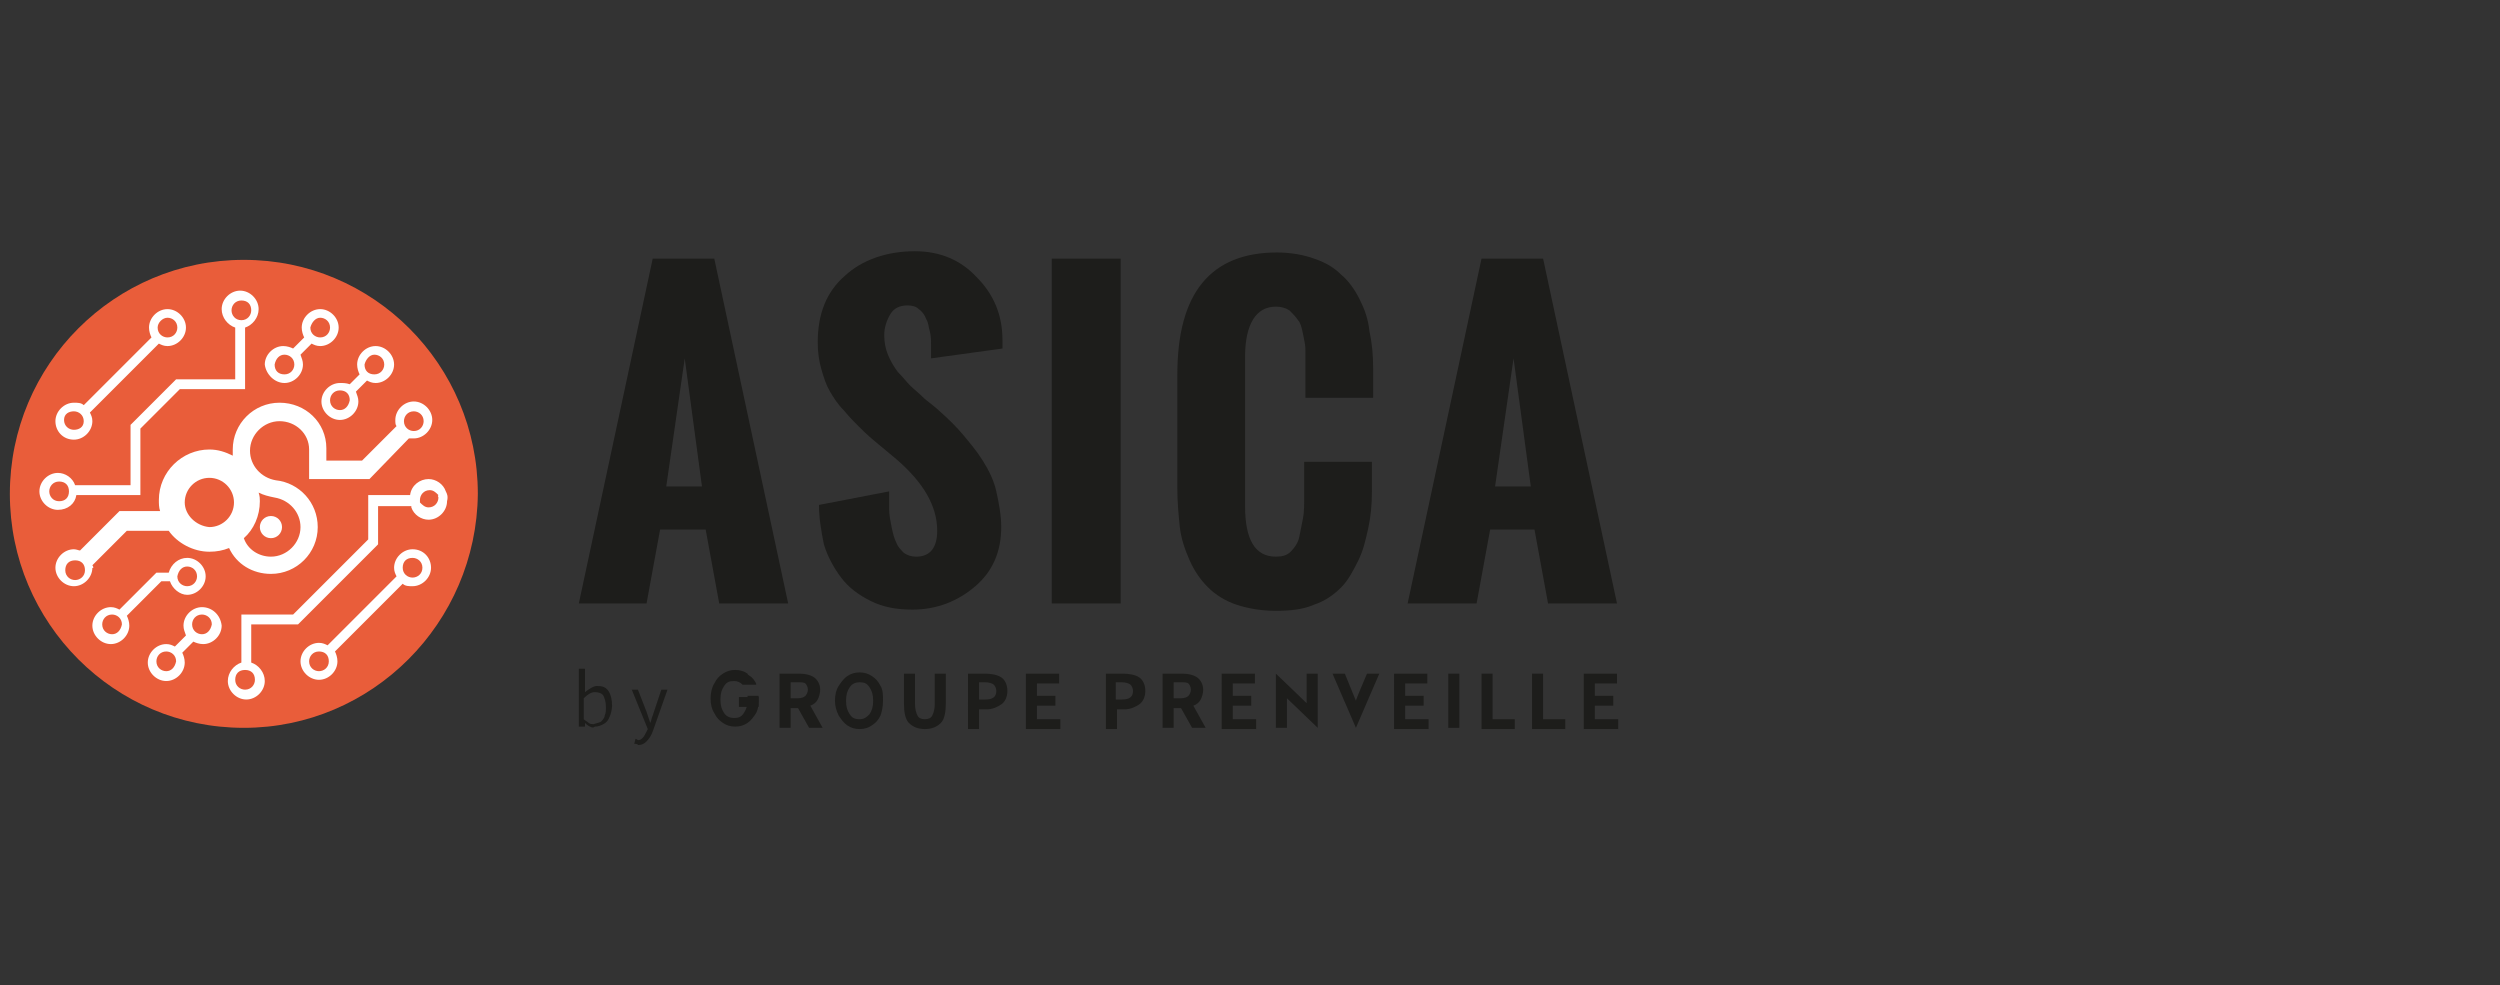
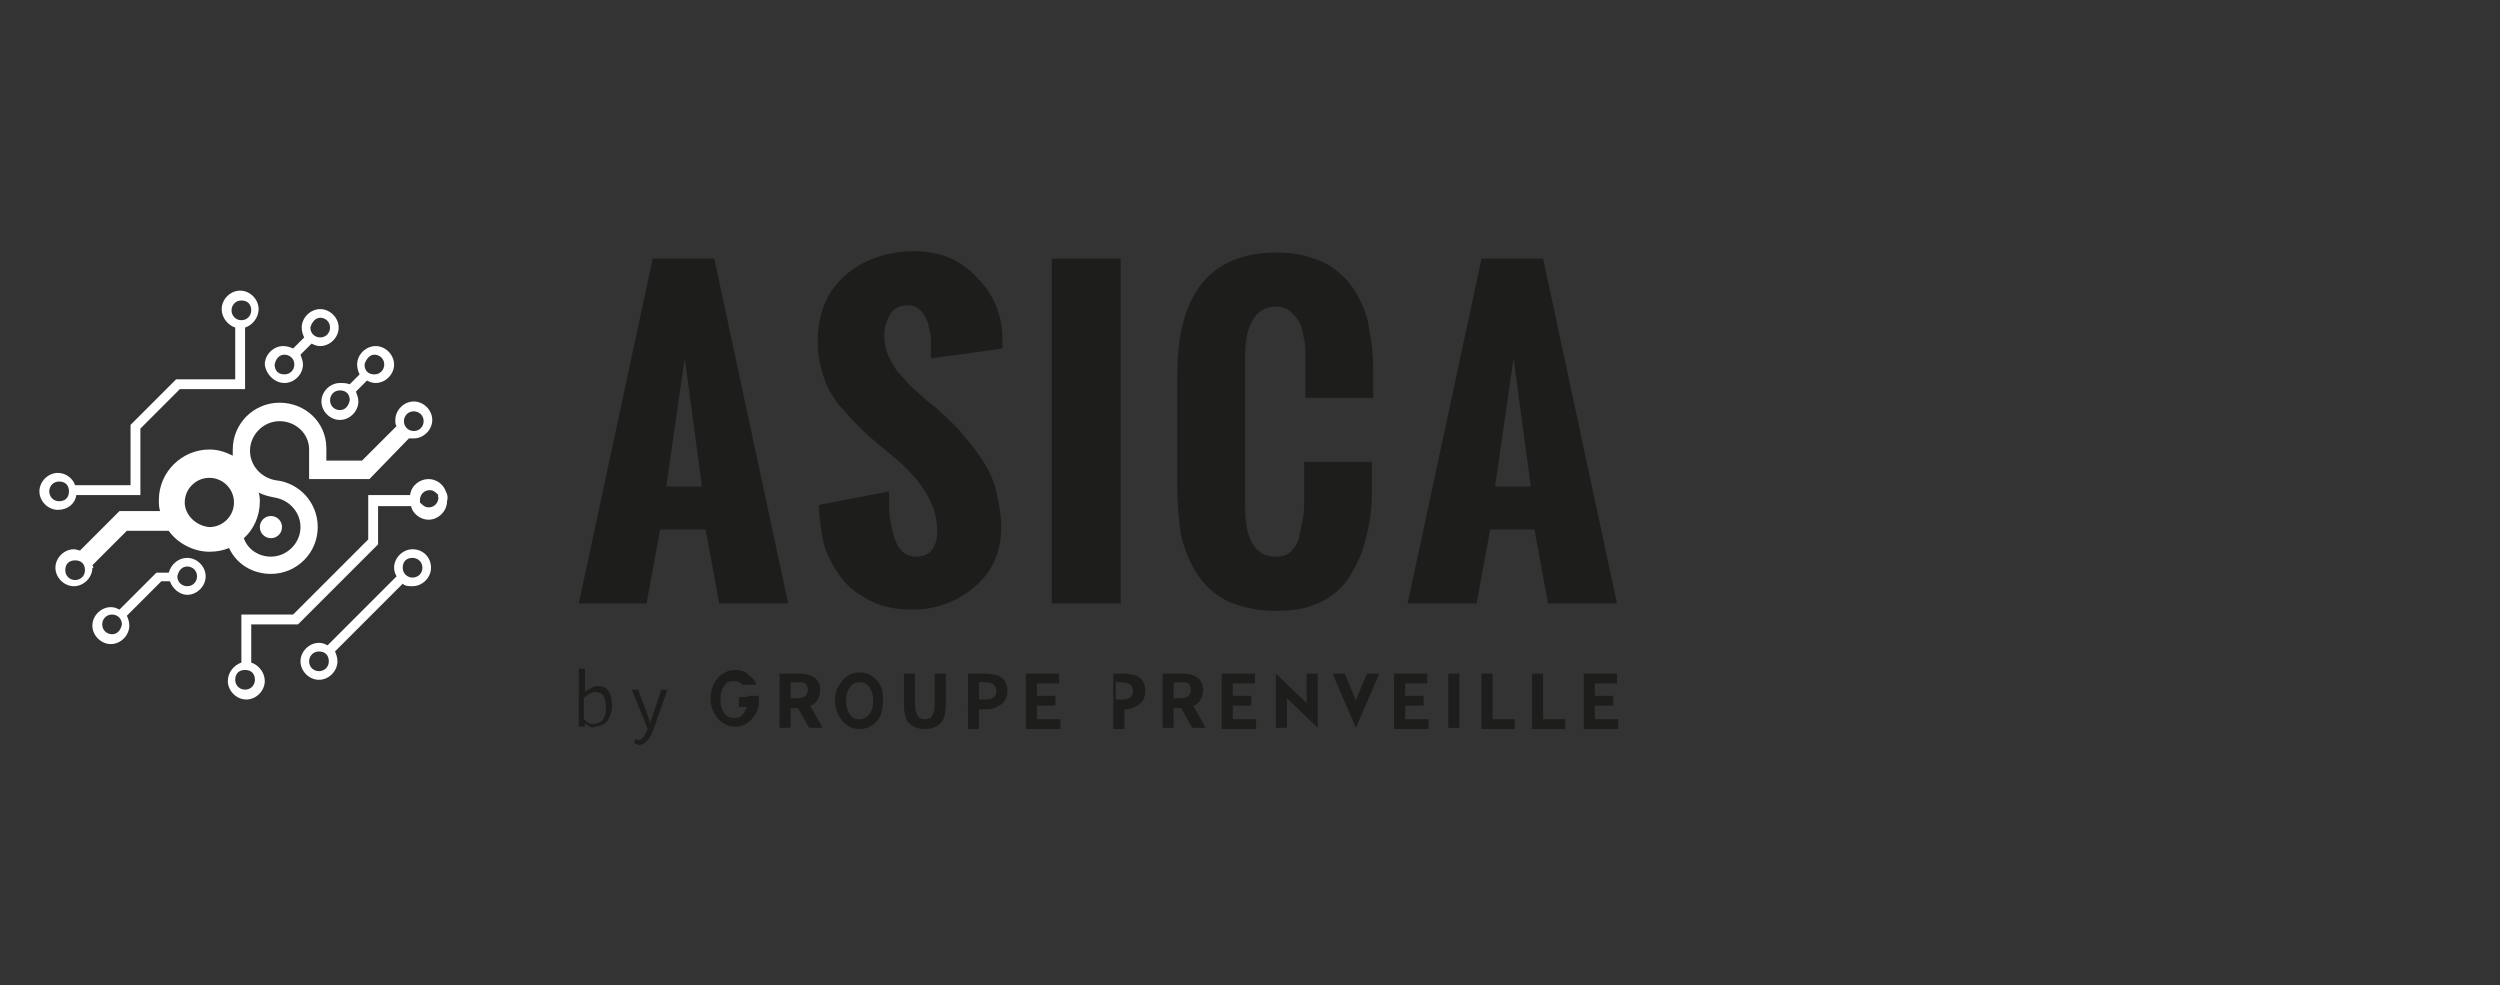
<svg xmlns="http://www.w3.org/2000/svg" version="1.1" id="Calque_1" x="0px" y="0px" viewBox="0 0 203 80" style="enable-background:new 0 0 203 80;" xml:space="preserve">
  <rect x="0" y="0" width="203" height="80" fill="#333333" stroke="none" />
  <style type="text/css">
	.st0{fill:#1D1D1B;}
	.st1{fill:#1D1D1B;stroke:#54AE32;stroke-width:4.103;stroke-miterlimit:10;}
	.st2{fill:#1D1D1B;stroke:#54AE32;stroke-width:10.666;stroke-miterlimit:10;}
	.st3{fill:#E95D3A;}
	.st4{fill:#FFFFFF;}
</style>
  <g>
    <g>
      <path class="st0" d="M47,49l6-28h5l6,28h-5.6l-1.1-6h-3.7l-1.1,6H47z M54.1,39.5H57l-1.4-10.4L54.1,39.5z" />
    </g>
    <g>
      <path class="st0" d="M66.5,41l5.7-1.1c0,0.6,0,1.1,0,1.5c0,0.4,0.1,0.9,0.2,1.4c0.1,0.5,0.2,0.9,0.4,1.3c0.1,0.3,0.4,0.6,0.6,0.8    c0.3,0.2,0.6,0.3,1,0.3c1.1,0,1.7-0.7,1.7-2.1c0-2-1.1-3.9-3.3-5.8L71,35.8c-0.6-0.5-1-0.9-1.3-1.2c-0.3-0.3-0.7-0.7-1.2-1.3    c-0.5-0.5-0.8-1-1.1-1.5c-0.3-0.5-0.5-1.1-0.7-1.8c-0.2-0.7-0.3-1.4-0.3-2.2c0-2.3,0.7-4.1,2.2-5.4c1.4-1.3,3.4-2,5.7-2    c2,0,3.7,0.7,5,2.1c1.4,1.4,2.1,3.1,2.1,5.1l0,0.2c0,0.1,0,0.3,0,0.5l-5.8,0.8c0-0.1,0-0.3,0-0.5c0-0.2,0-0.4,0-0.6    c0-0.4,0-0.7-0.1-1.1c-0.1-0.3-0.1-0.7-0.3-1c-0.1-0.3-0.3-0.6-0.6-0.8c-0.2-0.2-0.5-0.3-0.9-0.3c-0.6,0-1.1,0.2-1.4,0.7    c-0.3,0.5-0.5,1.1-0.5,1.7c0,0.6,0.1,1.1,0.3,1.6c0.2,0.5,0.5,1,0.8,1.4c0.4,0.4,0.7,0.8,1,1.1c0.3,0.3,0.7,0.6,1.2,1.1    c0.5,0.4,0.9,0.7,1.1,0.9c0.8,0.7,1.5,1.4,2,2c0.5,0.6,1.1,1.3,1.6,2.1c0.5,0.8,0.9,1.6,1.1,2.5c0.2,0.9,0.4,1.9,0.4,2.9    c0,2-0.7,3.6-2.1,4.8c-1.4,1.2-3.1,1.9-5.1,1.9c-1.3,0-2.4-0.2-3.4-0.7c-1-0.5-1.8-1.1-2.4-1.9c-0.6-0.8-1.1-1.7-1.4-2.7    C66.7,43.2,66.5,42.1,66.5,41z" />
    </g>
    <g>
      <path class="st0" d="M85.4,49V21H91v28H85.4z" />
    </g>
    <g>
      <path class="st0" d="M95.6,39.7v-9.3c0-6.6,2.7-9.9,8.1-9.9c1.1,0,2.2,0.2,3,0.5c0.9,0.3,1.6,0.7,2.2,1.3c0.6,0.5,1.1,1.2,1.5,2    c0.4,0.8,0.7,1.6,0.8,2.6c0.2,0.9,0.3,1.9,0.3,3v2.4H106v-2.6c0-0.5,0-0.9,0-1.3c0-0.4-0.1-0.8-0.2-1.3c-0.1-0.5-0.2-0.9-0.4-1.1    c-0.2-0.3-0.4-0.5-0.7-0.8c-0.3-0.2-0.7-0.3-1.1-0.3c-1.6,0-2.5,1.4-2.5,4.1v12.1c0,2.7,0.8,4.1,2.5,4.1c0.5,0,0.9-0.1,1.2-0.4    c0.3-0.3,0.6-0.7,0.7-1.2c0.1-0.5,0.2-1,0.3-1.5c0.1-0.5,0.1-1.1,0.1-1.7v-2.9h5.5v2.4c0,1.1-0.1,2.1-0.3,3s-0.4,1.8-0.8,2.6    c-0.4,0.8-0.8,1.6-1.4,2.2c-0.6,0.6-1.3,1.1-2.2,1.4c-0.9,0.4-2,0.5-3.1,0.5c-1.2,0-2.3-0.2-3.2-0.5c-0.9-0.3-1.7-0.8-2.3-1.4    c-0.6-0.6-1.1-1.3-1.5-2.2c-0.4-0.9-0.7-1.8-0.8-2.7C95.7,41.8,95.6,40.8,95.6,39.7z" />
    </g>
    <g>
      <path class="st0" d="M114.3,49l6-28h5l6,28h-5.6l-1.1-6H121l-1.1,6H114.3z M121.4,39.5h2.9l-1.4-10.4L121.4,39.5z" />
    </g>
    <g>
      <path class="st0" d="M47.9,59c-0.2-0.1-0.3-0.2-0.4-0.3h0l0,0.3H47v-4.7h0.5v1.3l0,0.6c0.4-0.3,0.7-0.5,1-0.5    c0.4,0,0.7,0.1,0.9,0.4c0.2,0.3,0.3,0.7,0.3,1.2c0,0.3-0.1,0.7-0.2,0.9c-0.1,0.3-0.3,0.5-0.5,0.6c-0.2,0.1-0.4,0.2-0.7,0.2    C48.2,59.1,48.1,59.1,47.9,59z M48.8,58.6c0.1-0.1,0.3-0.3,0.3-0.5c0.1-0.2,0.1-0.4,0.1-0.7c0-0.4-0.1-0.7-0.2-0.9    c-0.1-0.2-0.4-0.3-0.7-0.3c-0.3,0-0.6,0.2-0.9,0.5v1.7c0.1,0.1,0.3,0.2,0.4,0.3c0.1,0.1,0.3,0.1,0.4,0.1    C48.5,58.7,48.6,58.7,48.8,58.6z" />
      <path class="st0" d="M51.5,60.4l0.1-0.4c0.1,0,0.2,0.1,0.2,0.1c0.2,0,0.3-0.1,0.4-0.2c0.1-0.1,0.2-0.3,0.3-0.5l0.1-0.2l-1.3-3.2    h0.5l0.7,1.8l0.3,0.9h0c0.1-0.2,0.1-0.4,0.2-0.6l0.1-0.3l0.6-1.8h0.5L53,59.4c-0.1,0.3-0.3,0.6-0.5,0.8c-0.2,0.2-0.4,0.3-0.7,0.3    C51.8,60.4,51.6,60.4,51.5,60.4z" />
    </g>
    <g>
      <g>
        <g>
          <path class="st0" d="M65.7,59.1l-0.9-1.6h-0.6v1.6h-0.9v-4.4h1.6c0.5,0,0.9,0.1,1.2,0.3c0.3,0.2,0.5,0.6,0.5,1      c0,0.3-0.1,0.6-0.2,0.8c-0.1,0.2-0.3,0.4-0.6,0.5l1,1.8H65.7z M64.2,56.7h0.6c0.3,0,0.5-0.1,0.6-0.2c0.1-0.1,0.2-0.3,0.2-0.5      c0-0.2-0.1-0.4-0.2-0.5s-0.4-0.1-0.6-0.1h-0.6V56.7z" />
        </g>
      </g>
      <g>
        <g>
          <path class="st0" d="M68.8,58.9c-0.3-0.2-0.5-0.5-0.7-0.8c-0.2-0.4-0.3-0.8-0.3-1.2c0-0.5,0.1-0.9,0.3-1.2      c0.2-0.3,0.4-0.6,0.7-0.8c0.3-0.2,0.6-0.3,1-0.3c0.4,0,0.7,0.1,1,0.3c0.3,0.2,0.5,0.4,0.7,0.8c0.2,0.3,0.2,0.8,0.2,1.2      c0,0.5-0.1,0.9-0.2,1.2c-0.2,0.4-0.4,0.6-0.7,0.8c-0.3,0.2-0.6,0.3-1,0.3C69.4,59.2,69.1,59.1,68.8,58.9z M70.6,58      c0.2-0.3,0.3-0.6,0.3-1.1c0-0.5-0.1-0.8-0.3-1.1c-0.2-0.3-0.4-0.4-0.8-0.4c-0.3,0-0.6,0.1-0.8,0.4c-0.2,0.3-0.3,0.6-0.3,1.1      s0.1,0.8,0.3,1.1c0.2,0.3,0.4,0.4,0.8,0.4C70.2,58.4,70.4,58.2,70.6,58z" />
        </g>
      </g>
      <g>
        <g>
          <path class="st0" d="M73.8,58.7c-0.3-0.3-0.4-0.9-0.4-1.6v-2.4h0.9v2.5c0,0.4,0.1,0.7,0.2,0.9c0.1,0.2,0.3,0.3,0.6,0.3      c0.3,0,0.5-0.1,0.6-0.3c0.1-0.2,0.2-0.5,0.2-0.9v-2.5h0.9v2.4c0,0.7-0.1,1.3-0.4,1.6c-0.3,0.3-0.7,0.5-1.3,0.5      C74.5,59.2,74.1,59,73.8,58.7z" />
        </g>
      </g>
      <g>
        <g>
          <path class="st0" d="M78.6,54.7H80c0.5,0,1,0.1,1.3,0.3c0.3,0.2,0.5,0.6,0.5,1.1c0,0.5-0.2,0.9-0.5,1.1      c-0.3,0.2-0.7,0.4-1.2,0.4h-0.6v1.6h-0.9V54.7z M80,56.8c0.6,0,0.9-0.2,0.9-0.7c0-0.2-0.1-0.4-0.2-0.5s-0.4-0.2-0.7-0.2h-0.5      v1.4H80z" />
        </g>
      </g>
      <g>
        <g>
          <path class="st0" d="M83.3,54.7H86v0.8h-1.8v1h1.5v0.8h-1.5v1.1h1.9v0.8h-2.8V54.7z" />
        </g>
      </g>
      <g>
        <g>
-           <path class="st0" d="M89.7,54.7h1.5c0.5,0,1,0.1,1.3,0.3c0.3,0.2,0.5,0.6,0.5,1.1c0,0.5-0.2,0.9-0.5,1.1      c-0.3,0.2-0.7,0.4-1.2,0.4h-0.6v1.6h-0.9V54.7z M91.1,56.8c0.6,0,0.9-0.2,0.9-0.7c0-0.2-0.1-0.4-0.2-0.5s-0.4-0.2-0.7-0.2h-0.5      v1.4H91.1z" />
+           <path class="st0" d="M89.7,54.7h1.5c0.5,0,1,0.1,1.3,0.3c0.3,0.2,0.5,0.6,0.5,1.1c0,0.5-0.2,0.9-0.5,1.1      c-0.3,0.2-0.7,0.4-1.2,0.4v1.6h-0.9V54.7z M91.1,56.8c0.6,0,0.9-0.2,0.9-0.7c0-0.2-0.1-0.4-0.2-0.5s-0.4-0.2-0.7-0.2h-0.5      v1.4H91.1z" />
        </g>
      </g>
      <g>
        <g>
          <path class="st0" d="M96.8,59.1l-0.9-1.6h-0.6v1.6h-0.9v-4.4H96c0.5,0,0.9,0.1,1.2,0.3c0.3,0.2,0.5,0.6,0.5,1      c0,0.3-0.1,0.6-0.2,0.8c-0.1,0.2-0.3,0.4-0.6,0.5l1,1.8H96.8z M95.3,56.7h0.6c0.3,0,0.5-0.1,0.6-0.2c0.1-0.1,0.2-0.3,0.2-0.5      c0-0.2-0.1-0.4-0.2-0.5c-0.1-0.1-0.4-0.1-0.6-0.1h-0.6V56.7z" />
        </g>
      </g>
      <g>
        <g>
          <path class="st0" d="M99.2,54.7h2.7v0.8h-1.8v1h1.5v0.8h-1.5v1.1h1.9v0.8h-2.8V54.7z" />
        </g>
      </g>
      <g>
        <g>
          <path class="st0" d="M103.6,54.7c0,0,2.1,2,2.5,2.4l0-2.4h0.9v4.4c0,0-2.3-2.2-2.5-2.4v2.4h-0.9V54.7z" />
        </g>
      </g>
      <g>
        <g>
          <path class="st0" d="M108.2,54.7h1l0.9,2.2c0-0.1,0.9-2.2,0.9-2.2h1l-1.9,4.4L108.2,54.7z" />
        </g>
      </g>
      <g>
        <g>
          <path class="st0" d="M113.2,54.7h2.7v0.8h-1.8v1h1.5v0.8h-1.5v1.1h1.9v0.8h-2.8V54.7z" />
        </g>
      </g>
      <g>
        <g>
          <path class="st0" d="M117.6,54.7h0.9v4.4h-0.9V54.7z" />
        </g>
      </g>
      <g>
        <g>
          <path class="st0" d="M120.3,54.7h0.9v3.7h1.8v0.8h-2.7V54.7z" />
        </g>
      </g>
      <g>
        <g>
          <path class="st0" d="M124.4,54.7h0.9v3.7h1.8v0.8h-2.7V54.7z" />
        </g>
      </g>
      <g>
        <g>
          <path class="st0" d="M128.6,54.7h2.7v0.8h-1.8v1h1.5v0.8h-1.5v1.1h1.9v0.8h-2.8V54.7z" />
        </g>
      </g>
      <g>
        <g>
          <rect x="60" y="56.6" class="st0" width="1.6" height="0.8" />
        </g>
      </g>
      <g>
        <g>
          <path class="st0" d="M60.7,56.6c0,0.1,0,0.2,0,0.2c0,0.5-0.1,0.8-0.3,1.1c-0.2,0.3-0.4,0.4-0.8,0.4c-0.3,0-0.6-0.1-0.8-0.4      c-0.2-0.3-0.3-0.6-0.3-1.1s0.1-0.8,0.3-1.1c0.2-0.3,0.4-0.4,0.8-0.4c0.3,0,0.5,0.1,0.7,0.3h1.1c0,0,0-0.1,0-0.1      c-0.1-0.2-0.3-0.5-0.5-0.6c-0.1-0.1-0.2-0.1-0.2-0.2c-0.3-0.2-0.6-0.3-1-0.3c-0.4,0-0.7,0.1-1,0.3c-0.3,0.2-0.5,0.4-0.7,0.8      c-0.2,0.3-0.3,0.8-0.3,1.2c0,0.5,0.1,0.9,0.3,1.2c0.2,0.4,0.4,0.6,0.7,0.8c0.3,0.2,0.6,0.3,1,0.3c0.4,0,0.7-0.1,1-0.3      s0.5-0.5,0.7-0.8c0.2-0.4,0.2-0.8,0.2-1.2c0-0.1,0-0.2,0-0.2H60.7z" />
        </g>
      </g>
    </g>
    <g>
      <g>
        <path class="st1" d="M106.6,56.8" />
      </g>
    </g>
    <g>
      <g>
        <path class="st2" d="M104.6,55.8" />
      </g>
    </g>
    <g>
      <g>
        <g>
          <g>
-             <path class="st3" d="M19.8,59.1c-10.5,0-19-8.5-19-19c0-10.5,8.5-19,19-19c10.5,0,19,8.5,19,19C38.7,50.6,30.2,59.1,19.8,59.1z       " />
-           </g>
+             </g>
        </g>
        <g>
          <g>
            <path class="st4" d="M22,43.7c0.5,0,0.9-0.4,0.9-0.9c0-0.5-0.4-0.9-0.9-0.9c-0.5,0-0.9,0.4-0.9,0.9       C21.1,43.3,21.5,43.7,22,43.7z" />
          </g>
          <g>
            <path class="st4" d="M33.5,44.6c-0.8,0-1.5,0.7-1.5,1.5c0,0.3,0.1,0.5,0.2,0.7l-5.6,5.6c-0.2-0.1-0.4-0.2-0.7-0.2       c-0.8,0-1.5,0.7-1.5,1.5c0,0.8,0.7,1.5,1.5,1.5c0.8,0,1.5-0.7,1.5-1.5c0-0.3-0.1-0.6-0.2-0.8l5.5-5.5c0.2,0.2,0.5,0.2,0.8,0.2       c0.8,0,1.5-0.7,1.5-1.5S34.4,44.6,33.5,44.6z M25.9,54.5c-0.4,0-0.8-0.3-0.8-0.8c0-0.4,0.3-0.8,0.8-0.8s0.8,0.3,0.8,0.8       C26.7,54.2,26.3,54.5,25.9,54.5z M33.5,46.9c-0.4,0-0.8-0.3-0.8-0.8s0.3-0.8,0.8-0.8c0.4,0,0.8,0.3,0.8,0.8       S33.9,46.9,33.5,46.9z" />
          </g>
          <g>
            <path class="st4" d="M36.2,39.9c-0.2-0.6-0.8-1-1.4-1c-0.7,0-1.4,0.5-1.5,1.3h-3.4v3.6l-6.1,6.1h-4.2v3.9       c-0.6,0.2-1.1,0.8-1.1,1.5c0,0.8,0.7,1.5,1.5,1.5c0.8,0,1.5-0.7,1.5-1.5c0-0.7-0.5-1.3-1.1-1.5v-3.1h3.8l6.5-6.5v-3.1h2.7       c0,0,0,0.1,0,0.1c0.2,0.6,0.8,1,1.4,1c0.8,0,1.5-0.7,1.5-1.5C36.4,40.3,36.3,40.1,36.2,39.9z M20.7,55.2c0,0.4-0.3,0.8-0.8,0.8       c-0.4,0-0.8-0.3-0.8-0.8s0.3-0.8,0.8-0.8C20.4,54.4,20.7,54.7,20.7,55.2z M35.6,40.4c0,0.4-0.3,0.8-0.8,0.8       c-0.3,0-0.5-0.2-0.7-0.4c0-0.1,0-0.1,0-0.2c0-0.4,0.3-0.8,0.8-0.8c0.3,0,0.5,0.2,0.7,0.4C35.5,40.3,35.6,40.3,35.6,40.4z" />
          </g>
          <g>
-             <path class="st4" d="M16.4,49.3c-0.8,0-1.5,0.7-1.5,1.5c0,0.3,0.1,0.5,0.2,0.8l-0.9,0.9c-0.2-0.1-0.4-0.2-0.7-0.2       c-0.8,0-1.5,0.7-1.5,1.5c0,0.8,0.7,1.5,1.5,1.5s1.5-0.7,1.5-1.5c0-0.3-0.1-0.6-0.2-0.8l0.9-0.9c0.2,0.1,0.5,0.2,0.8,0.2       c0.8,0,1.5-0.7,1.5-1.5C17.9,49.9,17.2,49.3,16.4,49.3z M13.5,54.5c-0.4,0-0.8-0.3-0.8-0.8c0-0.4,0.3-0.8,0.8-0.8       c0.4,0,0.8,0.3,0.8,0.8C14.2,54.2,13.9,54.5,13.5,54.5z M16.4,51.5c-0.4,0-0.8-0.3-0.8-0.8c0-0.4,0.3-0.8,0.8-0.8       c0.4,0,0.8,0.3,0.8,0.8C17.1,51.2,16.8,51.5,16.4,51.5z" />
-           </g>
+             </g>
          <g>
            <path class="st4" d="M13.1,47.2h0.7c0.2,0.6,0.8,1.1,1.4,1.1c0.8,0,1.5-0.7,1.5-1.5c0-0.8-0.7-1.5-1.5-1.5       c-0.7,0-1.3,0.5-1.5,1.2h-1l-3,3c-0.2-0.1-0.4-0.2-0.7-0.2c-0.8,0-1.5,0.7-1.5,1.5c0,0.8,0.7,1.5,1.5,1.5       c0.8,0,1.5-0.7,1.5-1.5c0-0.3-0.1-0.6-0.2-0.8L13.1,47.2z M15.2,46c0.4,0,0.8,0.3,0.8,0.8c0,0.4-0.3,0.8-0.8,0.8       c-0.4,0-0.8-0.3-0.8-0.8C14.5,46.3,14.8,46,15.2,46z M9.1,51.5c-0.4,0-0.8-0.3-0.8-0.8c0-0.4,0.3-0.8,0.8-0.8       c0.4,0,0.8,0.3,0.8,0.8C9.8,51.2,9.5,51.5,9.1,51.5z" />
          </g>
          <g>
-             <path class="st4" d="M6,35.7c0.8,0,1.5-0.7,1.5-1.5c0-0.3-0.1-0.5-0.2-0.7l5.6-5.6c0.2,0.1,0.4,0.2,0.7,0.2       c0.8,0,1.5-0.7,1.5-1.5c0-0.8-0.7-1.5-1.5-1.5c-0.8,0-1.5,0.7-1.5,1.5c0,0.3,0.1,0.6,0.2,0.8l-5.5,5.5       c-0.2-0.2-0.5-0.2-0.8-0.2c-0.8,0-1.5,0.7-1.5,1.5S5.1,35.7,6,35.7z M13.6,25.8c0.4,0,0.8,0.3,0.8,0.8c0,0.4-0.3,0.8-0.8,0.8       c-0.4,0-0.8-0.3-0.8-0.8C12.8,26.2,13.2,25.8,13.6,25.8z M6,33.4c0.4,0,0.8,0.3,0.8,0.8S6.4,34.9,6,34.9s-0.8-0.3-0.8-0.8       S5.6,33.4,6,33.4z" />
-           </g>
+             </g>
          <g>
            <path class="st4" d="M6.2,40.2h5.2l0-5.4l3.2-3.2l5.3,0v-5c0.6-0.2,1.1-0.8,1.1-1.5c0-0.8-0.7-1.5-1.5-1.5       c-0.8,0-1.5,0.7-1.5,1.5c0,0.7,0.5,1.3,1.1,1.5v4.2l-4.8,0l-3.7,3.7l0,4.9H6.1c-0.2-0.6-0.8-1-1.4-1c-0.8,0-1.5,0.7-1.5,1.5       c0,0.8,0.7,1.5,1.5,1.5C5.5,41.4,6.1,40.9,6.2,40.2z M18.8,25.2c0-0.4,0.3-0.8,0.8-0.8s0.8,0.3,0.8,0.8c0,0.4-0.3,0.8-0.8,0.8       S18.8,25.6,18.8,25.2z M4,39.9c0-0.4,0.3-0.8,0.8-0.8s0.8,0.3,0.8,0.8s-0.3,0.8-0.8,0.8S4,40.3,4,39.9z" />
          </g>
          <g>
            <path class="st4" d="M23.1,31.1c0.8,0,1.5-0.7,1.5-1.5c0-0.3-0.1-0.5-0.2-0.8l0.9-0.9c0.2,0.1,0.4,0.2,0.7,0.2       c0.8,0,1.5-0.7,1.5-1.5c0-0.8-0.7-1.5-1.5-1.5c-0.8,0-1.5,0.7-1.5,1.5c0,0.3,0.1,0.6,0.2,0.8l-0.9,0.9       c-0.2-0.1-0.5-0.2-0.8-0.2c-0.8,0-1.5,0.7-1.5,1.5C21.6,30.4,22.3,31.1,23.1,31.1z M26,25.8c0.4,0,0.8,0.3,0.8,0.8       c0,0.4-0.3,0.8-0.8,0.8c-0.4,0-0.8-0.3-0.8-0.8C25.3,26.2,25.6,25.8,26,25.8z M23.1,28.8c0.4,0,0.8,0.3,0.8,0.8       c0,0.4-0.3,0.8-0.8,0.8s-0.8-0.3-0.8-0.8C22.4,29.1,22.7,28.8,23.1,28.8z" />
          </g>
          <g>
            <path class="st4" d="M27.6,31.1c-0.8,0-1.5,0.7-1.5,1.5c0,0.8,0.7,1.5,1.5,1.5s1.5-0.7,1.5-1.5c0-0.3-0.1-0.5-0.2-0.8l0.9-0.9       c0.2,0.1,0.4,0.2,0.7,0.2c0.8,0,1.5-0.7,1.5-1.5c0-0.8-0.7-1.5-1.5-1.5c-0.8,0-1.5,0.7-1.5,1.5c0,0.3,0.1,0.6,0.2,0.8l-0.8,0.8       C28.1,31.1,27.9,31.1,27.6,31.1z M27.6,33.3c-0.4,0-0.8-0.3-0.8-0.8c0-0.4,0.3-0.8,0.8-0.8s0.8,0.3,0.8,0.8       C28.3,33,28,33.3,27.6,33.3z M30.4,28.8c0.4,0,0.8,0.3,0.8,0.8c0,0.4-0.3,0.8-0.8,0.8s-0.8-0.3-0.8-0.8       C29.7,29.2,30,28.8,30.4,28.8z" />
          </g>
          <g>
            <path class="st4" d="M7.5,45.9l2.8-2.8h3.4c0.7,1,2,1.7,3.3,1.7c0.6,0,1.1-0.1,1.6-0.3c0.6,1.3,1.9,2.1,3.4,2.1       c2.1,0,3.8-1.7,3.8-3.8c0-2-1.5-3.6-3.4-3.8l0,0c-1.2-0.2-2.1-1.2-2.1-2.4c0-1.3,1.1-2.4,2.4-2.4c1.3,0,2.4,1,2.4,2.3v2.4h1.4       v0H30l3.2-3.3c0.1,0,0.2,0,0.4,0c0.8,0,1.5-0.7,1.5-1.5c0-0.8-0.7-1.5-1.5-1.5c-0.8,0-1.5,0.7-1.5,1.5c0,0.2,0,0.4,0.1,0.5       l-2.8,2.8h-2.9v-0.7h0l0-0.3c0-2.1-1.7-3.7-3.8-3.7c-2.1,0-3.8,1.7-3.8,3.8c0,0.2,0,0.3,0,0.5c-0.6-0.3-1.2-0.5-1.9-0.5       c-2.2,0-4.1,1.8-4.1,4.1c0,0.3,0,0.6,0.1,0.9H9.7l-3.2,3.2c-0.1,0-0.3-0.1-0.5-0.1c-0.8,0-1.5,0.7-1.5,1.5       c0,0.8,0.7,1.5,1.5,1.5s1.5-0.7,1.5-1.5C7.6,46.2,7.6,46,7.5,45.9z M15,40.8c0-1.1,0.9-2,2-2c1.1,0,2,0.9,2,2c0,1.1-0.9,2-2,2       C15.9,42.7,15,41.8,15,40.8z M21.1,40.7c0-0.2,0-0.4-0.1-0.7c0.4,0.2,0.8,0.3,1.3,0.4l0,0c1.2,0.2,2.1,1.2,2.1,2.4       c0,1.3-1.1,2.4-2.4,2.4c-1,0-1.9-0.6-2.2-1.5C20.6,43,21.1,41.9,21.1,40.7z M33.6,33.4c0.4,0,0.8,0.3,0.8,0.8       c0,0.4-0.3,0.8-0.8,0.8c-0.4,0-0.8-0.3-0.8-0.8C32.8,33.8,33.1,33.4,33.6,33.4z M6.1,47.1c-0.4,0-0.8-0.3-0.8-0.8       s0.3-0.8,0.8-0.8s0.8,0.3,0.8,0.8S6.5,47.1,6.1,47.1z" />
          </g>
        </g>
      </g>
    </g>
  </g>
</svg>